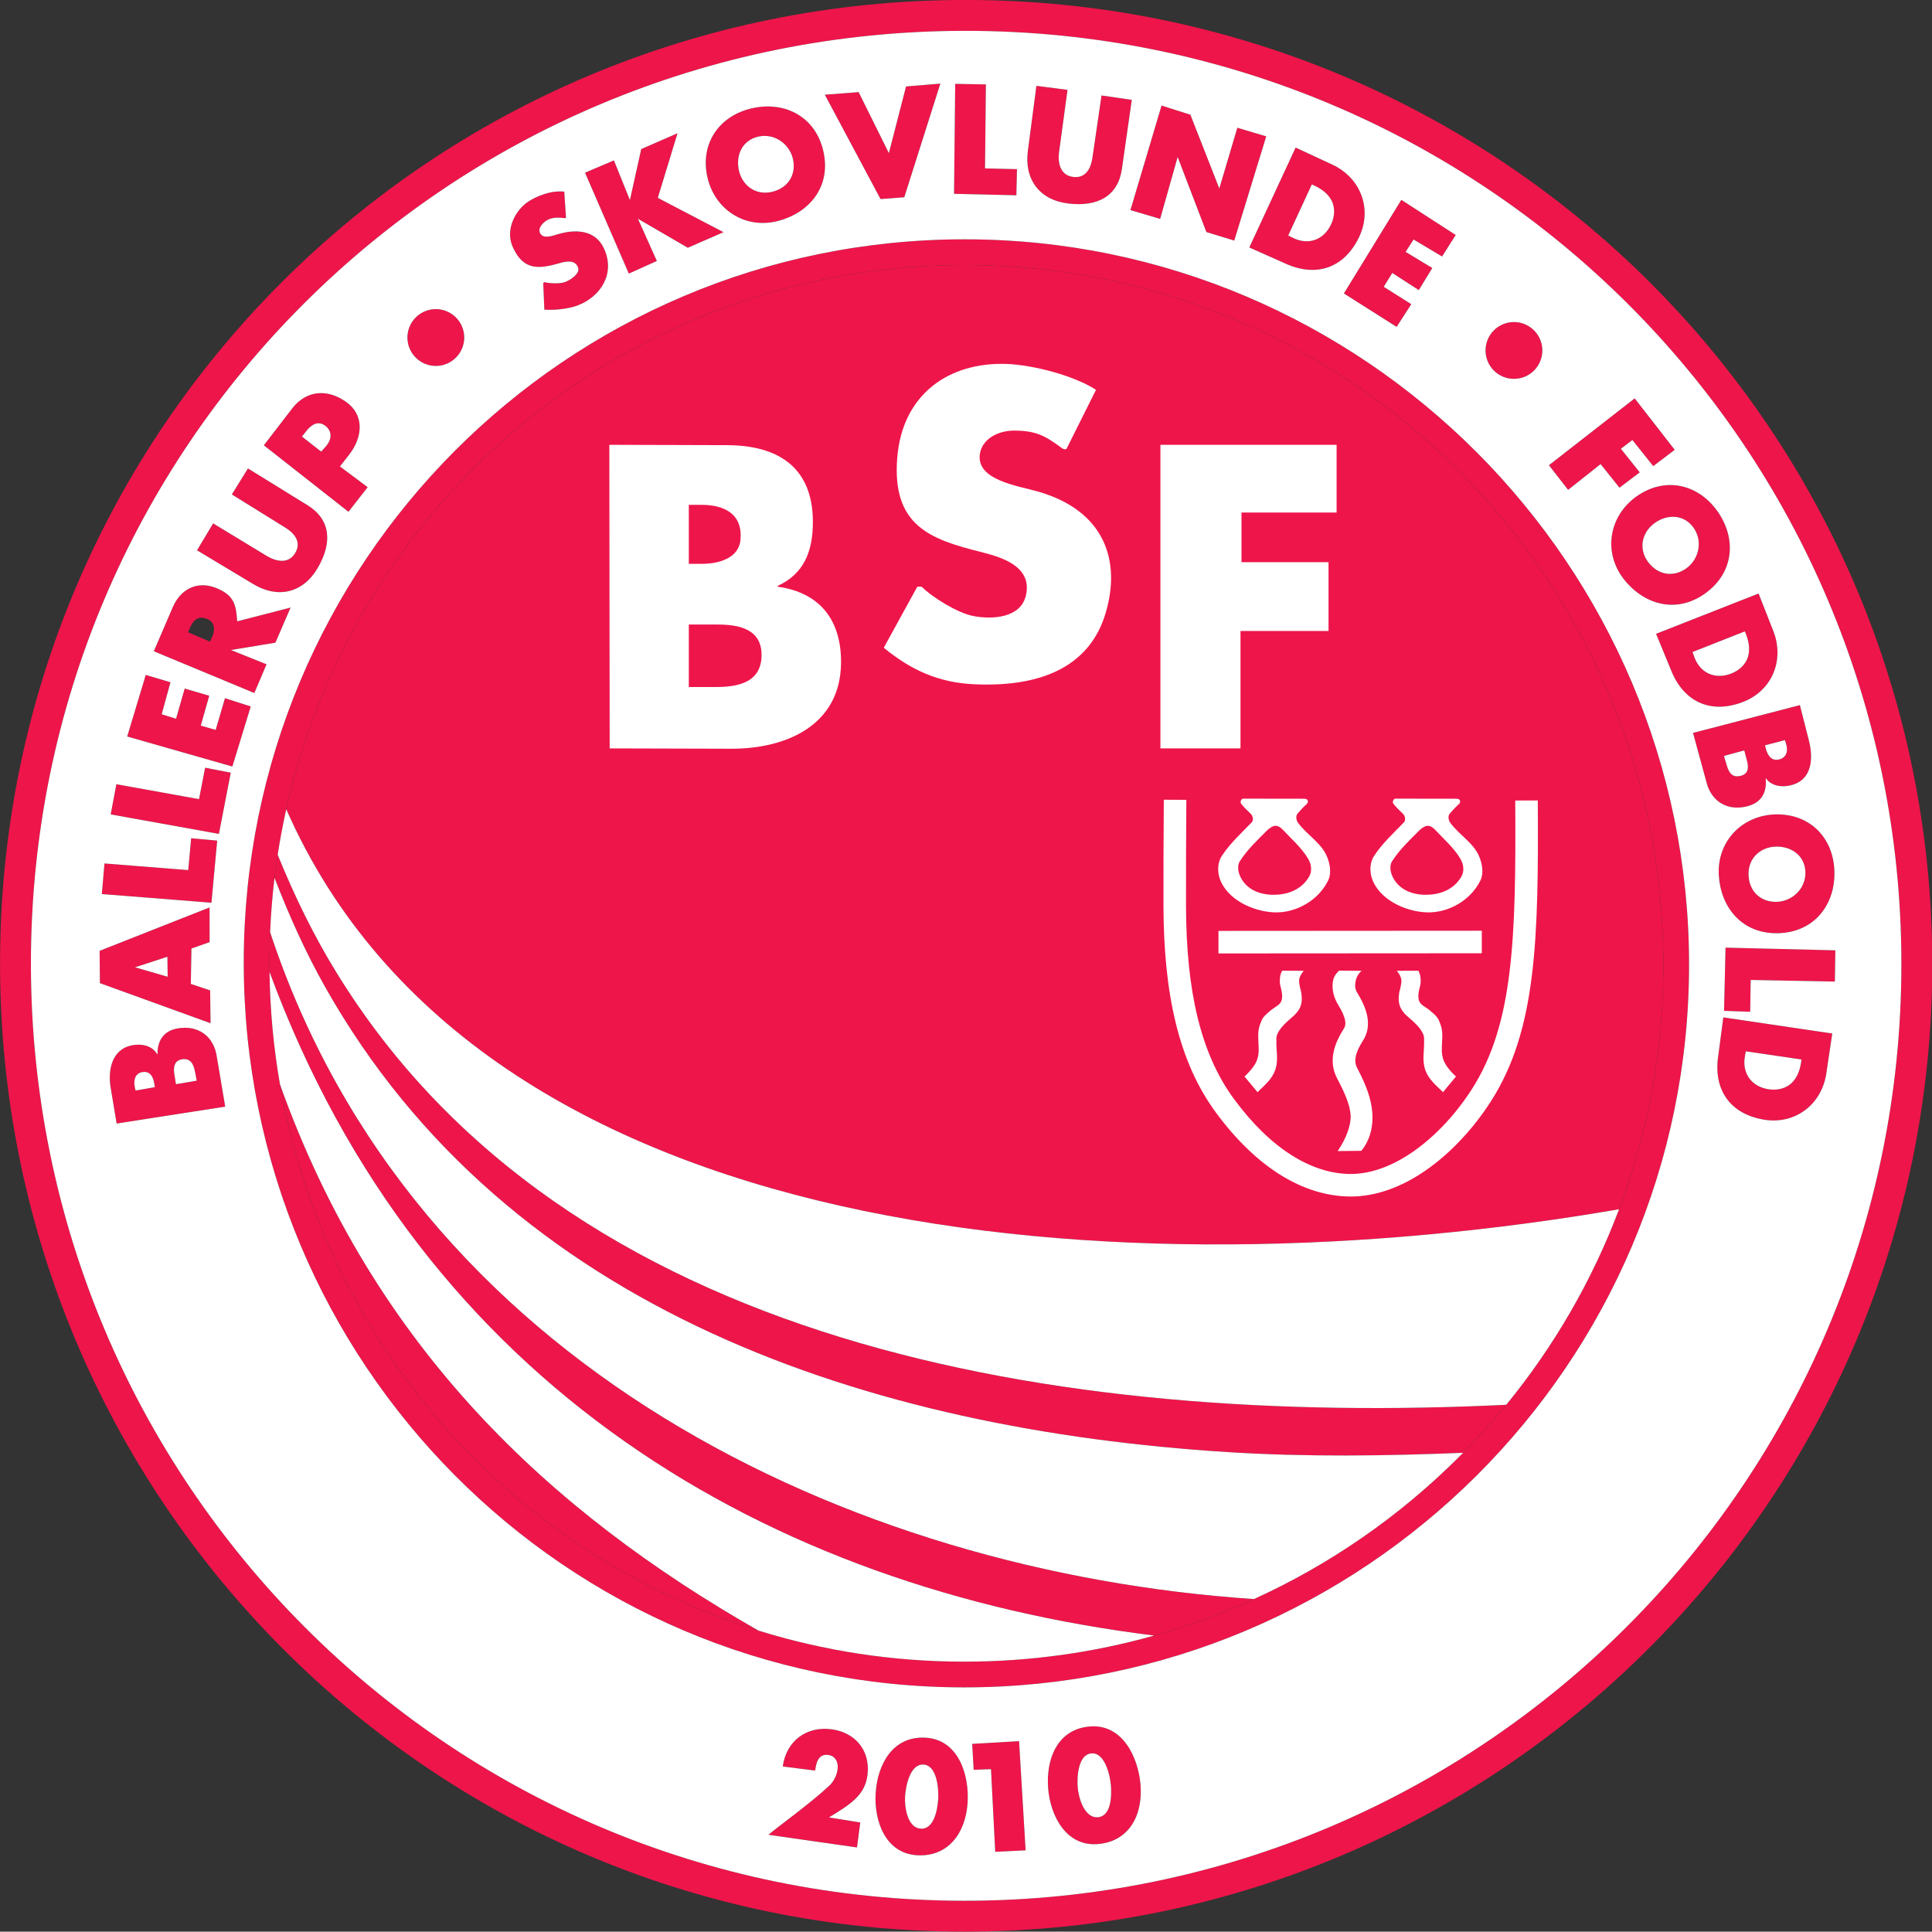
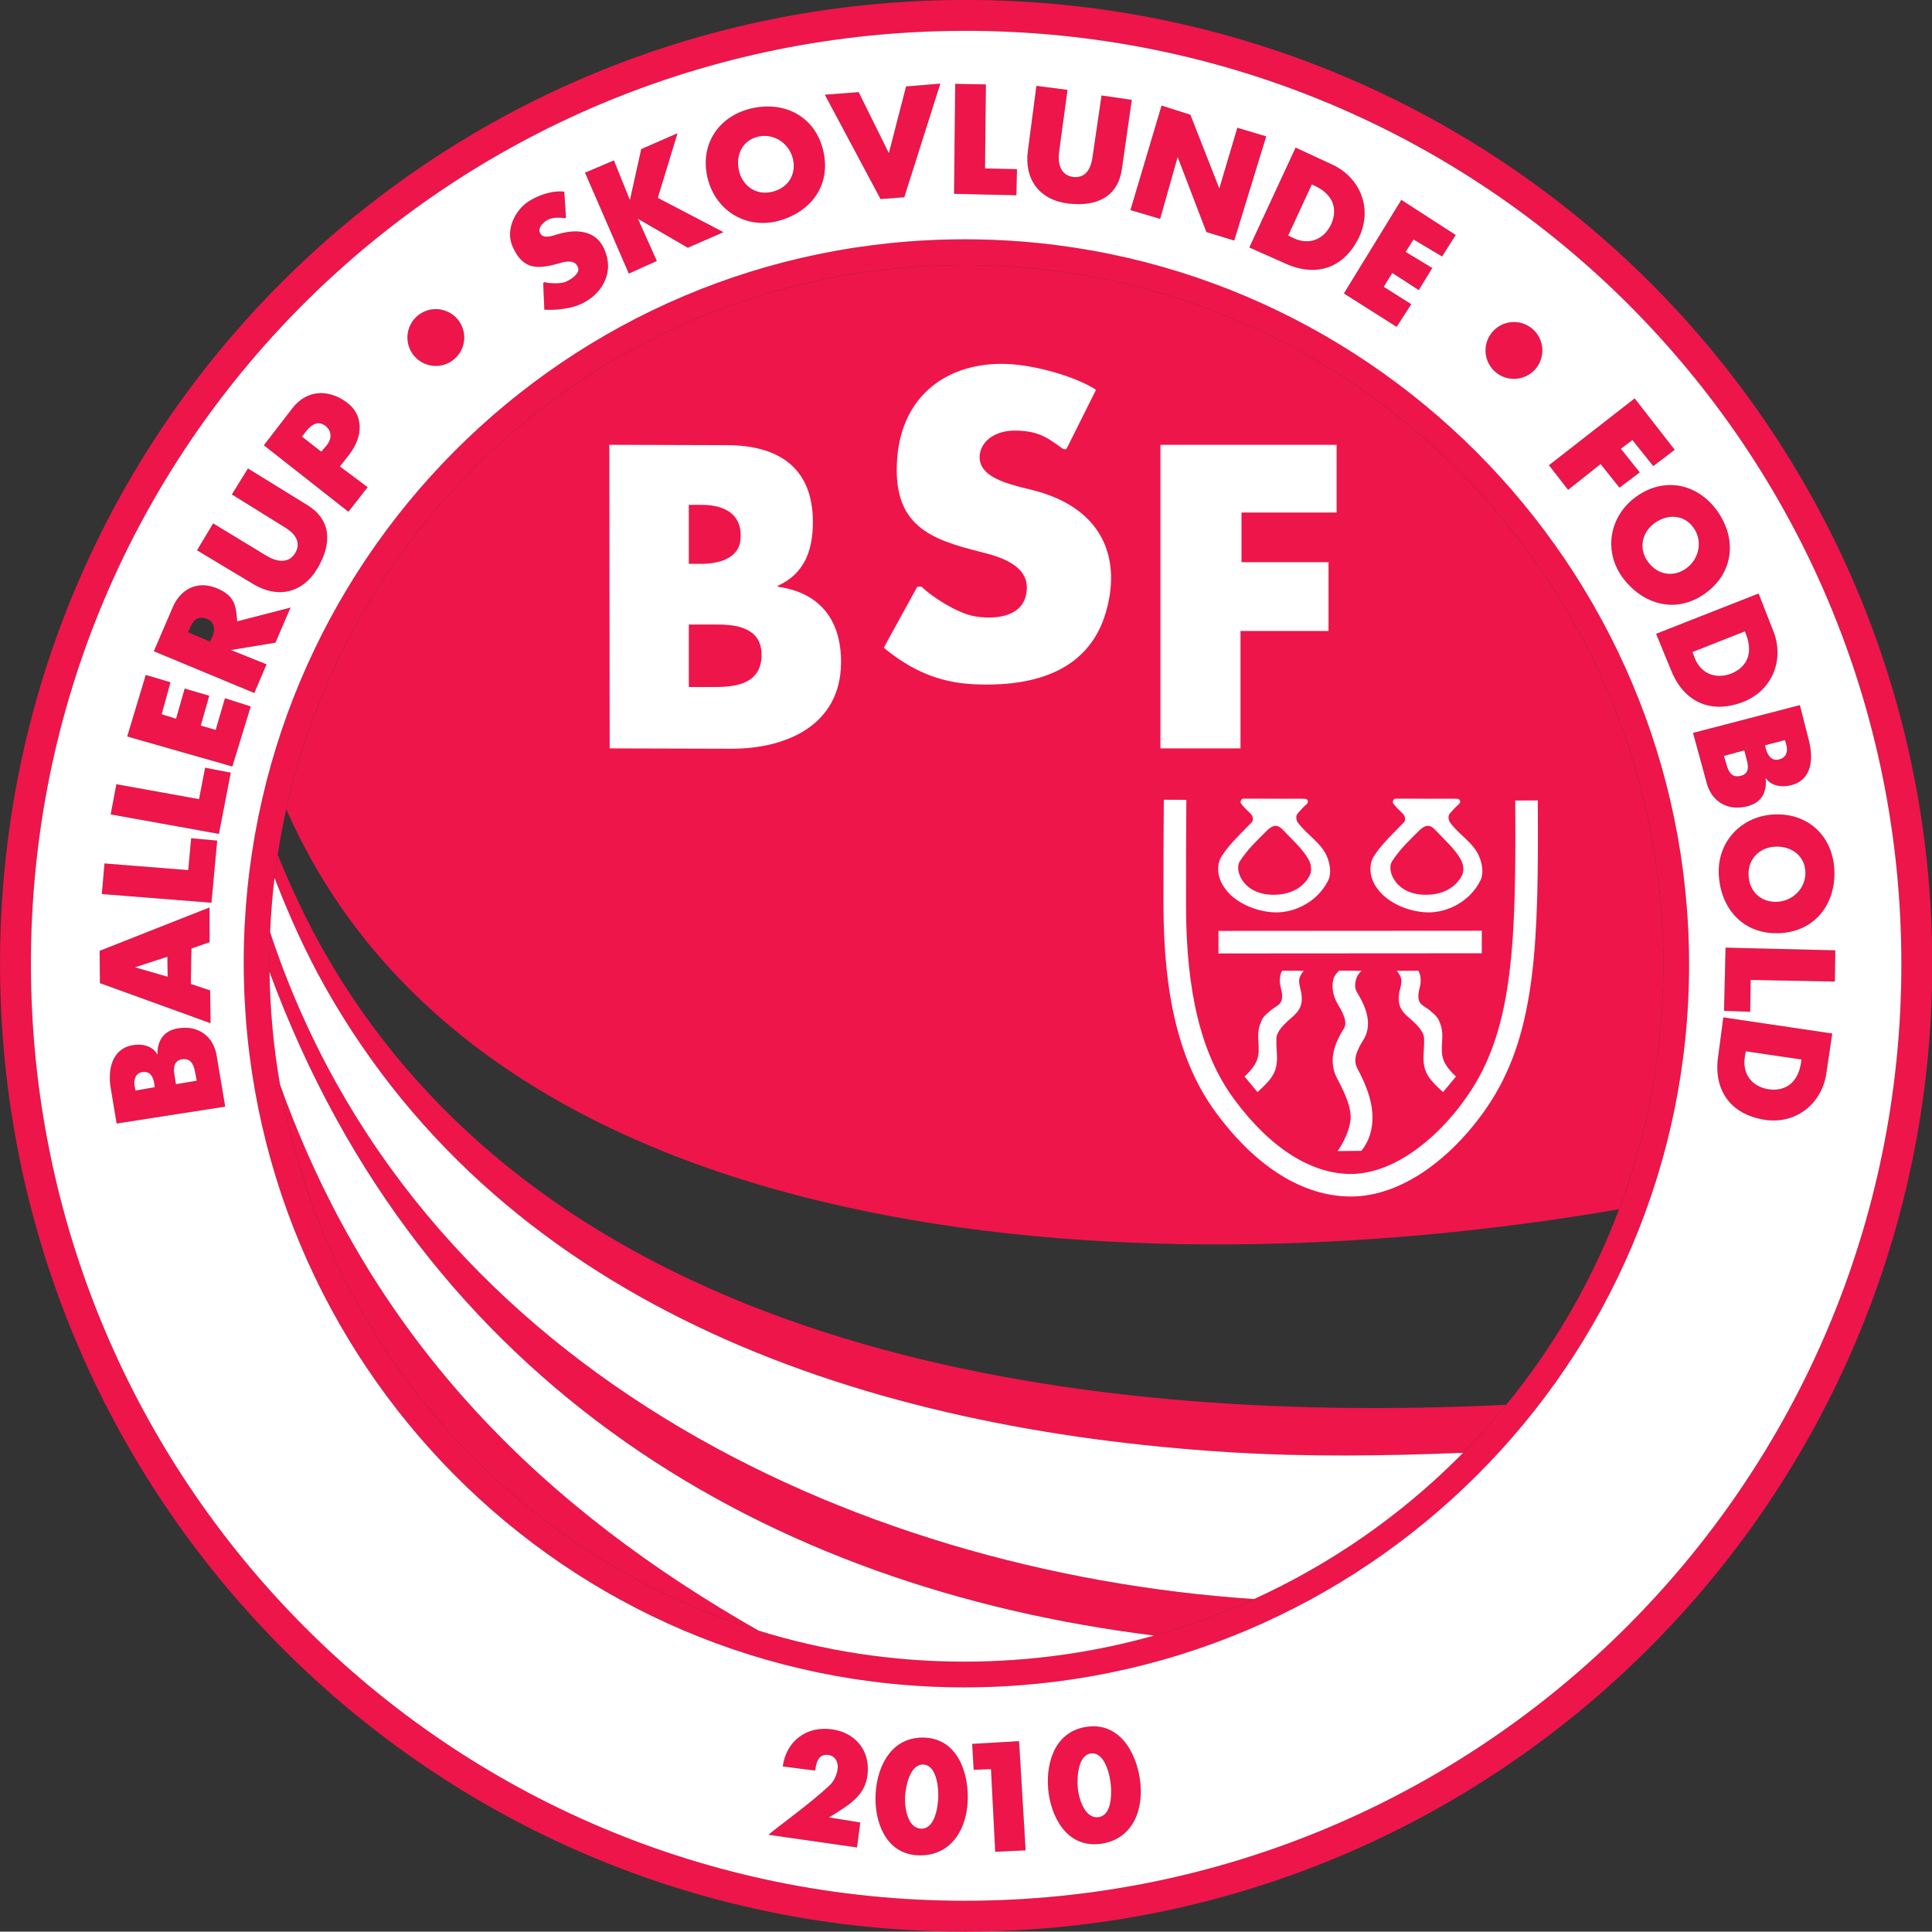
<svg xmlns="http://www.w3.org/2000/svg" width="532.4pt" height="532.3pt" viewBox="0 0 532.4 532.3" version="1.1">
  <rect x="0" y="0" width="532.4" height="532.3" fill="#333333" stroke="none" />
  <defs>
    <clipPath id="clip1">
      <path d="M 0 0 L 532.398 0 L 532.398 532.301 L 0 532.301 Z M 0 0 " />
    </clipPath>
  </defs>
  <g id="surface1">
    <path style=" stroke:none;fill-rule:evenodd;fill:rgb(93.359%,8.228%,29.027%);fill-opacity:1;" d="M 475.508 261.141 L 505.766 261.887 L 505.633 270.484 L 482.434 270.043 L 482.297 278.809 L 475.094 278.559 Z M 475.508 261.141 " />
    <path style=" stroke:none;fill-rule:evenodd;fill:rgb(93.359%,8.228%,29.027%);fill-opacity:1;" d="M 486.371 205.391 L 486.645 206.41 C 487.133 208.25 488.227 209.812 490.309 209.266 C 492.445 208.703 492.762 206.789 492.184 204.957 L 491.863 203.949 Z M 475.066 208.309 L 475.82 210.836 C 476.426 212.867 477.277 214.426 479.758 213.777 C 482.188 213.137 481.754 210.887 481.371 209.445 L 480.664 206.781 Z M 498.473 204.043 C 499.703 208.887 499.371 214.504 494.203 216.199 C 491.473 217.098 488.227 216.773 486.633 214.473 L 486.555 214.492 C 486.973 218.379 485.359 221.137 481.691 222.133 C 475.996 223.684 471.621 220.773 470.297 215.719 L 466.547 201.965 L 495.992 194.309 Z M 498.473 204.043 " />
    <path style=" stroke:none;fill-rule:evenodd;fill:rgb(93.359%,8.228%,29.027%);fill-opacity:1;" d="M 466.395 179.68 C 466.656 180.34 467.012 181.426 467.328 182.062 C 469.254 185.898 473.129 187.16 477.113 185.598 C 479.676 184.59 481.215 182.734 481.727 180.875 C 482.367 178.539 481.777 176.168 480.828 173.984 Z M 456.371 174.656 L 484.613 163.555 L 488.672 173.895 C 491.824 181.922 488.309 190.402 480.254 193.461 C 471.219 196.898 463.855 193.262 460.453 184.582 Z M 456.371 174.656 " />
    <path style=" stroke:none;fill-rule:evenodd;fill:rgb(93.359%,8.228%,29.027%);fill-opacity:1;" d="M 454.078 154.746 C 456.777 158.508 461.145 159.168 464.695 156.621 C 468.18 154.117 469.336 149.109 466.676 145.406 C 464.016 141.699 459.48 141.621 455.988 144.125 C 452.531 146.609 451.43 151.062 454.078 154.746 Z M 447.438 159.547 C 441.738 152.203 443.344 142.285 450.914 136.844 C 458.539 131.363 467.73 133.168 473.191 140.766 C 478.691 148.426 477.824 157.953 469.766 163.621 C 461.695 169.301 452.801 166.457 447.438 159.547 Z M 447.438 159.547 " />
    <path style=" stroke:none;fill-rule:evenodd;fill:rgb(93.359%,8.228%,29.027%);fill-opacity:1;" d="M 426.84 128.203 L 450.469 109.781 L 450.727 110.113 L 461.496 123.953 L 455.586 128.449 L 449.84 121.254 L 446.664 123.668 L 451.867 130.168 L 446.281 134.391 L 441.074 127.891 L 432.121 134.992 L 431.867 134.664 Z M 426.84 128.203 " />
    <path style=" stroke:none;fill-rule:evenodd;fill:rgb(93.359%,8.228%,29.027%);fill-opacity:1;" d="M 370.336 80.867 L 386.164 55.074 L 401.148 64.754 L 397.391 70.68 L 389.539 66 L 387.348 69.41 L 394.695 73.855 L 390.973 79.941 L 383.672 75.219 L 381.309 79.031 L 388.906 83.824 L 384.871 90.078 Z M 370.336 80.867 " />
    <path style=" stroke:none;fill-rule:evenodd;fill:rgb(93.359%,8.228%,29.027%);fill-opacity:1;" d="M 311.512 57.895 L 320.09 29.086 L 328.031 31.613 L 336.004 51.934 L 340.973 35.203 L 348.934 37.578 L 340.121 66.293 L 332.438 63.941 L 324.527 43.258 L 319.703 60.316 Z M 311.512 57.895 " />
    <path style=" stroke:none;fill-rule:evenodd;fill:rgb(93.359%,8.228%,29.027%);fill-opacity:1;" d="M 294.176 24.766 L 291.852 41.863 C 291.461 44.734 292.066 48.293 295.703 48.754 C 299.223 49.203 300.609 46.402 301.035 43.5 L 303.547 26.309 L 311.887 27.516 L 309.16 46.559 C 308.094 54.004 302.531 57.051 294.414 56.086 C 286.348 55.125 282.238 49.32 283.246 41.617 L 285.598 23.656 Z M 294.176 24.766 " />
    <path style=" stroke:none;fill-rule:evenodd;fill:rgb(93.359%,8.228%,29.027%);fill-opacity:1;" d="M 242.652 54.859 L 227.301 26.102 L 236.617 25.387 L 244.945 42.203 L 249.68 23.828 L 259.129 23.039 L 249.191 54.359 Z M 242.652 54.859 " />
    <path style=" stroke:none;fill-rule:evenodd;fill:rgb(93.359%,8.228%,29.027%);fill-opacity:1;" d="M 173.289 75.398 L 161.215 47.59 L 169.172 44.203 L 173.586 55.137 L 176.699 41.086 L 186.703 36.719 L 181.273 54.523 L 199.379 63.984 L 189.539 68.273 L 175.789 60.281 L 181.008 71.914 Z M 173.289 75.398 " />
    <path style=" stroke:none;fill-rule:evenodd;fill:rgb(93.359%,8.228%,29.027%);fill-opacity:1;" d="M 155.492 52.816 L 155.965 59.883 C 155.977 60.062 155.758 60.117 155.621 60.121 C 153.82 59.855 152.195 59.945 151.066 60.512 C 149.816 61.137 148.07 62.73 148.848 64.262 C 149.656 65.859 151.891 65.102 153.559 64.594 C 158.789 63.004 164.062 63.422 166.402 68.402 C 169.617 75.238 165.715 81.672 159.129 84.191 C 156.719 85.113 152.559 85.551 150.004 85.324 L 149.695 78 L 150.039 77.762 C 151.367 78.105 154.371 78.262 155.797 77.691 C 157.496 77.012 159.859 75.297 159.309 73.746 C 158.559 71.637 156.344 71.883 154.184 72.516 C 148.004 74.332 144.105 74.281 141.297 68.059 C 139.094 63.18 142.164 57.797 145.574 55.559 C 147.895 54.035 151.855 52.406 155.492 52.816 Z M 155.492 52.816 " />
    <path style=" stroke:none;fill-rule:evenodd;fill:rgb(93.359%,8.228%,29.027%);fill-opacity:1;" d="M 83.211 120.309 L 88.508 124.449 L 89.832 122.957 C 91.414 121.172 91.633 118.887 89.684 117.367 C 87.734 115.848 85.859 116.918 84.395 118.797 Z M 96.023 141.031 L 72.707 122.707 L 80.543 112.531 C 84.297 107.66 90.074 106.938 95.461 110.812 C 100.398 114.363 100.02 120.422 96.215 125.293 L 93.668 128.547 L 101.316 134.254 Z M 96.023 141.031 " />
    <path style=" stroke:none;fill-rule:evenodd;fill:rgb(93.359%,8.228%,29.027%);fill-opacity:1;" d="M 57.863 176.816 L 58.508 175.402 C 59.352 173.551 59.133 171.434 57.191 170.609 C 54.906 169.641 53.438 170.559 52.461 172.773 L 51.816 174.23 Z M 70.086 190.977 L 42.391 179.465 L 47.621 167.305 C 49.789 162.27 54.488 159.867 59.836 162.141 C 64.461 164.109 65.074 166.605 65.359 171.223 L 80.074 167.426 L 75.895 177.102 L 63.645 179.125 L 73.453 183.062 Z M 70.086 190.977 " />
    <path style=" stroke:none;fill-rule:evenodd;fill:rgb(93.359%,8.228%,29.027%);fill-opacity:1;" d="M 37.211 266.562 L 46.203 269.164 L 46.129 263.648 Z M 58.023 281.973 L 27.535 270.922 L 27.449 262.02 L 57.746 250.066 L 57.762 259.625 L 52.754 261.387 L 52.582 271.141 L 57.91 272.926 Z M 58.023 281.973 " />
    <path style=" stroke:none;fill-rule:evenodd;fill:rgb(93.359%,8.228%,29.027%);fill-opacity:1;" d="M 274.254 510.305 L 273.086 487.523 L 268.312 487.699 L 267.906 480.562 L 280.824 479.812 L 282.629 509.895 Z M 274.254 510.305 " />
    <path style=" stroke:none;fill-rule:evenodd;fill:rgb(93.359%,8.228%,29.027%);fill-opacity:1;" d="M 253.723 503.922 C 257.441 504.156 258.359 498.578 258.539 495.715 C 258.711 493.047 258.246 486.496 254.508 486.258 C 250.789 486.023 249.59 492.164 249.41 495.031 C 249.23 497.895 250.004 503.688 253.723 503.922 Z M 252.594 511.242 C 243.938 510.656 240.828 501.723 241.305 494.145 C 241.805 486.207 246.012 478.383 254.98 478.848 C 264.188 479.324 267.121 489.199 266.645 496.738 C 266.098 505.383 261.078 511.812 252.594 511.242 Z M 252.594 511.242 " />
    <path style=" stroke:none;fill-rule:evenodd;fill:rgb(93.359%,8.228%,29.027%);fill-opacity:1;" d="M 237.062 502.219 L 236.164 509.098 L 211.773 505.605 C 213.992 503.637 223.305 497.004 228.578 492.023 C 230.027 490.656 230.598 488.879 230.797 487.695 C 231.137 485.695 230.227 483.793 228.109 483.594 C 225.621 483.363 224.945 485.469 224.633 487.914 L 215.703 486.785 C 216.664 479.812 222.172 475.574 229.258 476.551 C 235.355 477.391 239.82 482.027 239.074 488.941 C 238.445 494.719 234.348 497.203 228.441 500.824 Z M 237.062 502.219 " />
    <path style=" stroke:none;fill-rule:evenodd;fill:rgb(93.359%,8.228%,29.027%);fill-opacity:1;" d="M 481.84 240.934 C 481.922 245.566 485.133 248.598 489.496 248.523 C 493.789 248.449 497.594 244.992 497.516 240.434 C 497.441 235.867 493.758 233.223 489.461 233.297 C 485.203 233.367 481.762 236.398 481.84 240.934 Z M 473.648 241.102 C 473.145 231.82 480.113 224.582 489.441 224.422 C 498.828 224.258 505.352 230.973 505.512 240.328 C 505.676 249.758 499.535 257.094 489.684 257.168 C 479.812 257.238 474.121 249.836 473.648 241.102 Z M 473.648 241.102 " />
    <path style=" stroke:none;fill-rule:evenodd;fill:rgb(93.359%,8.228%,29.027%);fill-opacity:1;" d="M 481.086 289.711 C 480.98 290.41 480.746 291.527 480.703 292.238 C 480.465 296.527 483.199 299.551 487.43 300.18 C 490.156 300.582 492.414 299.738 493.785 298.383 C 495.504 296.676 496.172 294.328 496.434 291.961 Z M 474.895 280.359 L 504.914 284.801 L 503.281 295.789 C 502.016 304.32 494.746 309.922 486.234 308.562 C 476.688 307.043 472.117 300.223 473.488 291.004 Z M 474.895 280.359 " />
    <path style=" stroke:none;fill-rule:evenodd;fill:rgb(93.359%,8.228%,29.027%);fill-opacity:1;" d="M 212.609 52.898 C 217.133 51.906 219.469 48.156 218.531 43.891 C 217.609 39.699 213.469 36.656 209.012 37.633 C 204.555 38.613 202.691 42.746 203.613 46.945 C 204.527 51.102 208.18 53.875 212.609 52.898 Z M 214.395 60.895 C 205.395 63.23 196.922 57.832 194.914 48.723 C 192.902 39.551 198.191 31.828 207.328 29.816 C 216.539 27.793 224.945 32.355 226.965 42 C 228.992 51.66 222.863 58.703 214.395 60.895 Z M 214.395 60.895 " />
    <path style=" stroke:none;fill-rule:evenodd;fill:rgb(93.359%,8.228%,29.027%);fill-opacity:1;" d="M 262.906 53.406 L 263.223 23.109 L 271.68 23.262 L 271.434 46.41 L 280.246 46.613 L 280.078 53.812 Z M 262.906 53.406 " />
    <path style=" stroke:none;fill-rule:evenodd;fill:rgb(93.359%,8.228%,29.027%);fill-opacity:1;" d="M 354.988 64.906 C 355.633 65.207 356.637 65.746 357.309 65.984 C 361.352 67.434 365.023 65.668 366.828 61.789 C 367.988 59.289 367.82 56.883 366.906 55.188 C 365.758 53.055 363.691 51.746 361.496 50.824 Z M 344.27 68.195 L 357.035 40.664 L 367.109 45.344 C 374.934 48.977 378.242 57.535 374.531 65.312 C 370.363 74.035 362.531 76.484 354.074 72.559 Z M 344.27 68.195 " />
    <path style=" stroke:none;fill-rule:evenodd;fill:rgb(93.359%,8.228%,29.027%);fill-opacity:1;" d="M 42.668 299.586 L 42.504 298.543 C 42.199 296.668 41.359 295.109 39.234 295.434 C 37.285 295.734 36.738 297.609 37.129 299.488 L 37.348 300.523 Z M 54.215 297.805 L 53.715 295.215 C 53.312 293.133 52.43 291.59 50.227 291.898 C 47.738 292.246 47.816 294.574 48.047 296.047 L 48.484 298.77 Z M 30.496 299.727 C 29.629 294.496 31.059 289.273 36.043 288.121 C 38.844 287.477 41.953 288.074 43.312 290.523 L 43.395 290.512 C 43.359 286.602 45.242 284.02 48.992 283.391 C 54.809 282.414 58.871 285.738 59.695 290.902 L 62.062 304.961 L 32.145 309.613 Z M 30.496 299.727 " />
    <path style=" stroke:none;fill-rule:evenodd;fill:rgb(93.359%,8.228%,29.027%);fill-opacity:1;" d="M 58.27 248.762 L 28.062 246.371 L 28.793 237.945 L 51.871 239.77 L 52.68 230.992 L 59.852 231.648 Z M 58.27 248.762 " />
    <path style=" stroke:none;fill-rule:evenodd;fill:rgb(93.359%,8.228%,29.027%);fill-opacity:1;" d="M 60.324 229.793 L 30.504 224.418 L 32.07 216.105 L 54.848 220.215 L 56.523 211.559 L 63.594 212.926 Z M 60.324 229.793 " />
    <path style=" stroke:none;fill-rule:evenodd;fill:rgb(93.359%,8.228%,29.027%);fill-opacity:1;" d="M 64.031 211.23 L 35.055 202.957 L 40.168 185.988 L 46.977 188.012 L 44.555 196.828 L 48.516 198.059 L 50.895 189.746 L 57.66 191.719 L 55.324 199.965 L 59.438 201.137 L 61.996 192.398 L 69.098 194.676 Z M 64.031 211.23 " />
    <path style=" stroke:none;fill-rule:evenodd;fill:rgb(93.359%,8.228%,29.027%);fill-opacity:1;" d="M 58.738 144.23 L 73.488 153.188 C 75.965 154.691 79.469 155.559 81.344 152.406 C 83.16 149.359 81.148 146.969 78.652 145.418 L 63.895 136.254 L 68.332 129.09 L 84.699 139.191 C 91.102 143.141 91.672 149.457 87.547 156.512 C 83.449 163.531 76.488 164.977 69.828 160.977 L 54.293 151.648 Z M 58.738 144.23 " />
    <path style=" stroke:none;fill-rule:evenodd;fill:rgb(93.359%,8.228%,29.027%);fill-opacity:1;" d="M 120.102 85.184 C 115.777 85.184 112.273 88.688 112.273 93.012 C 112.273 97.332 115.777 100.84 120.102 100.84 C 124.422 100.84 127.93 97.332 127.93 93.012 C 127.93 88.688 124.422 85.184 120.102 85.184 Z M 120.102 85.184 " />
    <path style=" stroke:none;fill-rule:evenodd;fill:rgb(93.359%,8.228%,29.027%);fill-opacity:1;" d="M 417.195 88.746 C 412.871 88.746 409.367 92.25 409.367 96.574 C 409.367 100.895 412.871 104.402 417.195 104.402 C 421.52 104.402 425.023 100.895 425.023 96.574 C 425.023 92.25 421.52 88.746 417.195 88.746 Z M 417.195 88.746 " />
    <path style=" stroke:none;fill-rule:evenodd;fill:rgb(93.359%,8.228%,29.027%);fill-opacity:1;" d="M 302.547 500.77 C 306.262 500.465 306.359 494.812 306.121 491.949 C 305.902 489.285 304.496 482.871 300.762 483.18 C 297.051 483.488 296.754 489.738 296.988 492.598 C 297.227 495.457 298.836 501.078 302.547 500.77 Z M 302.492 508.176 C 293.844 508.852 289.469 500.465 288.844 492.898 C 288.188 484.969 291.211 476.617 300.156 475.777 C 309.328 474.914 313.664 484.262 314.289 491.789 C 315.004 500.422 310.969 507.512 302.492 508.176 Z M 302.492 508.176 " />
    <path style=" stroke:none;fill-rule:evenodd;fill:rgb(93.359%,8.228%,29.027%);fill-opacity:1;" d="M 265.863 73.035 C 212.82 73.035 164.953 94.512 130.328 129.238 C 95.656 164.023 74.258 212.113 74.258 265.242 C 74.258 318.418 95.648 366.652 130.34 401.559 C 164.914 436.348 212.715 457.902 265.715 457.902 C 318.844 457.902 367.047 436.391 401.945 401.598 C 436.785 366.867 458.371 318.887 458.371 265.844 C 458.371 212.734 436.766 164.512 401.883 129.578 C 367.035 94.676 318.926 73.035 265.863 73.035 Z M 125.324 124.254 C 161.238 88.227 210.879 65.949 265.863 65.949 C 320.867 65.949 370.746 88.395 406.895 124.594 C 443.059 160.812 465.453 210.801 465.453 265.844 C 465.453 320.828 443.066 370.582 406.926 406.609 C 370.742 442.684 320.777 464.988 265.715 464.988 C 210.766 464.988 161.199 442.629 125.328 406.539 C 89.355 370.344 67.168 320.344 67.168 265.242 C 67.168 210.18 89.359 160.328 125.324 124.254 Z M 125.324 124.254 " />
    <g clip-path="url(#clip1)" clip-rule="nonzero">
      <path style=" stroke:none;fill-rule:evenodd;fill:rgb(93.359%,8.228%,29.027%);fill-opacity:1;" d="M 266.09 8.496 C 194.766 8.496 130.34 37.152 83.762 83.637 C 37.238 130.066 8.516 194.301 8.516 265.543 C 8.516 336.895 37.266 401.512 83.855 448.262 C 130.359 494.922 194.648 523.793 265.863 523.793 C 337.137 523.793 401.664 494.906 448.367 448.199 C 495.074 401.492 523.965 336.965 523.965 265.695 C 523.965 194.461 495.176 130.195 448.59 83.73 C 401.934 37.195 337.422 8.496 266.09 8.496 Z M 77.781 77.625 C 125.902 29.598 192.445 -0.008 266.09 -0.008 C 339.742 -0.008 406.367 29.645 454.57 77.719 C 502.715 125.742 532.469 192.129 532.469 265.695 C 532.469 339.312 502.629 405.965 454.383 454.211 C 406.137 502.457 339.484 532.297 265.863 532.297 C 192.312 532.297 125.902 502.461 77.844 454.242 C 29.715 405.945 0.012 339.211 0.012 265.543 C 0.012 191.969 29.695 125.609 77.781 77.625 Z M 77.781 77.625 " />
    </g>
    <path style=" stroke:none;fill-rule:evenodd;fill:rgb(93.359%,8.228%,29.027%);fill-opacity:1;" d="M 78.883 223 C 132.195 344.125 310.578 356.637 446.164 333.23 C 454.055 312.27 458.371 289.562 458.371 265.844 C 458.371 212.734 436.766 164.512 401.883 129.578 C 367.035 94.676 318.926 73.035 265.863 73.035 C 212.82 73.035 164.953 94.512 130.328 129.238 C 105.129 154.52 86.938 186.832 78.883 223 Z M 78.883 223 " />
    <path style=" stroke:none;fill-rule:evenodd;fill:rgb(100%,100%,100%);fill-opacity:1;" d="M 319.773 206.234 L 319.773 122.578 L 368.328 122.578 L 368.328 141.238 L 342.121 141.238 L 342.121 154.922 L 366.102 154.922 L 366.102 173.879 L 341.844 173.879 L 341.844 206.234 Z M 319.773 206.234 " />
    <path style=" stroke:none;fill-rule:evenodd;fill:rgb(100%,100%,100%);fill-opacity:1;" d="M 302.027 107.422 L 293.953 123.586 C 293.777 123.938 293.078 123.82 292.762 123.586 C 288.164 120.207 285.73 118.699 279.609 118.66 C 274.664 118.629 270.621 121.211 270.031 125.051 C 268.902 132.395 280.664 133.875 286.289 135.527 C 304.602 140.895 308.93 154.75 304.664 168.988 C 300.523 182.836 288.203 189.449 268.52 188.566 C 258.664 188.125 251.055 184.672 243.539 178.496 L 252.781 161.672 L 253.977 161.672 C 256.953 164.652 263.883 168.906 268.148 169.746 C 273.414 170.777 281.203 170.32 282.688 164.172 C 284.539 156.449 276.836 153.73 270.492 152.156 C 256.215 148.609 245.762 144.82 247.254 126.129 C 248.656 108.598 261.539 99.645 277.617 100.301 C 284.695 100.59 295.996 103.496 302.027 107.422 Z M 302.027 107.422 " />
    <path style=" stroke:none;fill-rule:evenodd;fill:rgb(100%,100%,100%);fill-opacity:1;" d="M 189.816 155.375 L 193.359 155.375 C 197.754 155.375 203.574 154.031 204.055 148.742 C 204.691 141.734 199.73 139.121 193.359 139.121 L 189.816 139.121 Z M 189.816 189.316 L 197.312 189.316 C 203.391 189.316 209.863 188.082 209.863 180.473 C 209.863 173.277 203.496 172.105 197.789 172.105 L 189.816 172.105 Z M 200.344 122.672 C 214.648 122.711 224.008 128.953 224.008 143.848 C 224.008 152.07 221.445 158.184 214.328 161.438 L 214.328 161.68 C 226.371 163.375 231.891 171.332 231.766 182.742 C 231.578 199.84 216.746 206.328 201.605 206.328 L 168.008 206.234 L 167.914 122.578 Z M 200.344 122.672 " />
    <path style=" stroke:none;fill-rule:evenodd;fill:rgb(100%,100%,100%);fill-opacity:1;" d="M 351.574 227.562 C 352.379 227.609 353.062 228.168 353.613 228.758 C 355.984 231.305 358.73 233.668 360.504 236.68 C 361.484 238.344 361.555 240.234 360.738 241.602 C 358.836 244.805 355.516 246.484 351.27 246.57 C 346.254 246.676 342.984 244.418 341.66 241.273 C 341.152 240.066 340.949 238.441 341.66 237.336 C 343.777 234.051 346.562 231.438 349.301 228.711 C 349.824 228.191 350.836 227.52 351.574 227.562 Z M 342.598 220.086 C 342.023 220.086 341.66 221.016 342.012 221.469 C 342.887 222.605 343.742 223.336 344.73 224.328 C 345.254 224.859 345.48 226.043 344.965 226.578 C 342.047 229.609 339.016 232.32 336.664 235.906 C 335.566 237.586 335.449 239.996 336.059 241.906 C 337.961 247.875 345.391 251.281 351.387 251.422 C 357.031 251.555 363.215 248.312 366.012 242.609 C 366.988 240.617 366.48 237.922 365.637 235.953 C 364.039 232.238 360.387 230.27 357.715 226.766 C 357.191 226.082 356.992 224.84 357.574 224.188 C 358.355 223.312 359.203 222.332 360.059 221.609 C 360.602 221.148 360.602 220.113 359.496 220.109 Z M 342.598 220.086 " />
    <path style=" stroke:none;fill-rule:evenodd;fill:rgb(100%,100%,100%);fill-opacity:1;" d="M 393.527 227.562 C 394.328 227.609 395.016 228.168 395.566 228.758 C 397.938 231.305 400.684 233.668 402.453 236.68 C 403.438 238.344 403.508 240.234 402.691 241.602 C 400.789 244.805 397.469 246.484 393.223 246.57 C 388.203 246.676 384.938 244.418 383.613 241.273 C 383.102 240.066 382.902 238.441 383.613 237.336 C 385.73 234.051 388.516 231.438 391.254 228.711 C 391.777 228.191 392.789 227.52 393.527 227.562 Z M 384.551 220.086 C 383.977 220.086 383.613 221.016 383.965 221.469 C 384.84 222.605 385.695 223.336 386.684 224.328 C 387.203 224.859 387.434 226.043 386.914 226.578 C 383.996 229.609 380.969 232.32 378.621 235.906 C 377.52 237.586 377.402 239.996 378.012 241.906 C 379.914 247.875 387.344 251.281 393.34 251.422 C 398.984 251.555 405.164 248.312 407.965 242.609 C 408.941 240.617 408.434 237.922 407.59 235.953 C 405.996 232.238 402.336 230.27 399.664 226.766 C 399.145 226.082 398.945 224.84 399.527 224.188 C 400.309 223.312 401.156 222.332 402.012 221.609 C 402.555 221.148 402.555 220.113 401.449 220.109 Z M 384.551 220.086 " />
    <path style=" stroke:none;fill-rule:evenodd;fill:rgb(100%,100%,100%);fill-opacity:1;" d="M 359.266 267.52 C 358.688 268.223 357.98 269.215 357.996 270.367 C 358.027 271.613 358.566 273.352 358.57 273.379 C 359.105 276.664 358.371 278.418 355.773 280.566 C 353.035 282.895 351.559 284.781 351.746 286.609 C 351.641 289.465 352.223 291.383 351.664 293.957 C 351.059 296.699 349.277 298.387 346.527 300.965 L 342.953 296.66 C 344.941 294.797 345.996 293.277 346.449 291.949 C 347.566 288.625 345.883 285.395 347.379 281.918 C 347.867 280.477 348.371 279.918 350.32 278.301 C 351.879 277.117 353.094 276.789 353.281 275.117 C 353.504 273.109 352.633 271.895 352.68 270.348 C 352.715 269.121 352.773 268.52 353.324 267.496 Z M 359.266 267.52 " />
    <path style=" stroke:none;fill-rule:evenodd;fill:rgb(100%,100%,100%);fill-opacity:1;" d="M 375.227 267.527 C 373.527 268.938 373.48 270.859 373.441 271.535 C 373.402 272.191 373.605 272.918 374.09 273.703 C 375.48 275.961 376.414 278.102 376.789 280.125 C 377.223 282.516 376.895 284.699 375.645 286.672 C 374.691 288.176 373.926 289.66 373.621 291.051 C 373.371 292.172 373.445 293.277 374.012 294.348 C 376.598 299.234 377.922 303.02 378.18 306.816 C 378.453 311.465 377.004 314.898 375.133 317.133 L 368.617 317.199 C 371.016 313.742 372.367 309.855 372.191 307.305 C 372.008 304.539 370.699 301.391 368.504 297.246 C 367.164 294.723 366.988 292.215 367.531 289.738 C 368.016 287.531 369.078 285.418 370.383 283.359 C 370.746 282.785 370.828 282.066 370.672 281.223 C 370.453 280.016 369.801 278.586 368.801 276.969 C 367.605 275.027 367.113 273.074 367.227 271.168 C 367.348 269.148 368.184 268.32 369.016 267.469 Z M 375.227 267.527 " />
    <path style=" stroke:none;fill-rule:evenodd;fill:rgb(100%,100%,100%);fill-opacity:1;" d="M 335.773 256.527 L 408.336 256.48 L 408.336 262.691 L 335.773 262.738 Z M 335.773 256.527 " />
    <path style=" stroke:none;fill-rule:evenodd;fill:rgb(100%,100%,100%);fill-opacity:1;" d="M 326.926 220.41 L 326.914 221.613 C 326.855 231.07 326.797 240.371 326.828 249.836 C 326.871 261.309 327.848 271.461 330.016 280.359 C 332.145 289.09 335.422 296.59 340.098 302.922 C 345.246 309.895 350.57 314.941 355.859 318.297 C 361.41 321.82 366.883 323.461 372.031 323.512 C 377.871 323.566 383.742 321.234 389.141 317.547 C 395.605 313.125 401.344 306.781 405.574 300.184 C 411.324 291.227 414.363 280.871 415.945 268.129 C 417.574 255.035 417.672 239.543 417.555 220.598 L 423.77 220.574 C 423.887 239.84 423.785 255.59 422.133 268.883 C 420.441 282.527 417.121 293.707 410.812 303.547 C 406.164 310.785 399.828 317.773 392.648 322.688 C 386.277 327.043 379.211 329.789 371.98 329.723 C 365.676 329.664 359.078 327.723 352.523 323.559 C 346.629 319.816 340.738 314.258 335.102 306.625 C 329.914 299.602 326.301 291.355 323.977 281.82 C 321.691 272.445 320.66 261.809 320.617 249.836 C 320.586 240.355 320.645 231.051 320.703 221.59 L 320.715 220.387 Z M 326.926 220.41 " />
    <path style=" stroke:none;fill-rule:evenodd;fill:rgb(100%,100%,100%);fill-opacity:1;" d="M 384.91 267.52 C 385.488 268.223 386.195 269.215 386.184 270.367 C 386.148 271.613 385.609 273.352 385.605 273.379 C 385.07 276.664 385.805 278.418 388.402 280.566 C 391.145 282.895 392.621 284.781 392.43 286.609 C 392.535 289.465 391.953 291.383 392.508 293.957 C 393.117 296.699 394.898 298.387 397.648 300.965 L 401.219 296.66 C 399.234 294.797 398.176 293.277 397.727 291.949 C 396.609 288.625 398.289 285.395 396.797 281.918 C 396.309 280.477 395.805 279.918 393.855 278.301 C 392.297 277.117 391.078 276.789 390.895 275.117 C 390.672 273.109 391.539 271.895 391.496 270.348 C 391.461 269.121 391.402 268.52 390.852 267.496 Z M 384.91 267.52 " />
    <path style=" stroke:none;fill-rule:evenodd;fill:rgb(93.359%,8.228%,29.027%);fill-opacity:1;" d="M 415.074 387.117 C 292.09 393.07 156.297 371.172 92.832 268.191 C 86.613 258.105 81.258 247.238 76.52 235.543 C 76.195 237.656 75.906 239.777 75.648 241.91 C 79.742 252.512 84.289 262.562 89.531 271.863 C 140.133 361.738 240.289 393.953 338.199 400.148 C 360.16 401.539 382.039 401.195 403.188 400.348 C 407.348 396.125 411.316 391.711 415.074 387.117 Z M 415.074 387.117 " />
    <path style=" stroke:none;fill-rule:evenodd;fill:rgb(93.359%,8.228%,29.027%);fill-opacity:1;" d="M 345.551 440.656 C 233.93 433.145 113.824 376.141 74.434 256.879 C 74.316 259.652 74.258 262.441 74.258 265.242 C 74.258 266.109 74.262 266.973 74.273 267.836 C 116.391 382.238 212.047 437.605 318.066 450.707 C 327.539 448.043 336.723 444.672 345.551 440.656 Z M 345.551 440.656 " />
    <path style=" stroke:none;fill-rule:evenodd;fill:rgb(93.359%,8.228%,29.027%);fill-opacity:1;" d="M 208.996 449.336 C 151.34 416.453 103.016 371.238 77.16 298.859 C 84.098 338.594 103.129 374.18 130.34 401.559 C 152.02 423.371 178.898 439.98 208.996 449.336 Z M 208.996 449.336 " />
-     <path style=" stroke:none;fill-rule:evenodd;fill:rgb(100%,100%,100%);fill-opacity:1;" d="M 92.832 268.191 C 156.297 371.172 292.09 393.07 415.074 387.117 C 428.18 371.102 438.746 352.938 446.164 333.23 C 310.578 356.637 132.195 344.125 78.883 223 C 77.961 227.133 77.168 231.316 76.52 235.543 C 81.258 247.238 86.613 258.105 92.832 268.191 Z M 92.832 268.191 " />
    <path style=" stroke:none;fill-rule:evenodd;fill:rgb(100%,100%,100%);fill-opacity:1;" d="M 338.199 400.148 C 240.289 393.953 140.133 361.738 89.531 271.863 C 84.289 262.562 79.742 252.512 75.648 241.91 C 75.055 246.844 74.648 251.836 74.434 256.879 C 113.824 376.141 233.93 433.145 345.551 440.656 C 366.66 431.051 385.738 417.758 401.945 401.598 C 402.359 401.184 402.773 400.77 403.188 400.348 C 382.039 401.195 360.16 401.539 338.199 400.148 Z M 338.199 400.148 " />
    <path style=" stroke:none;fill-rule:evenodd;fill:rgb(100%,100%,100%);fill-opacity:1;" d="M 318.066 450.707 C 212.047 437.605 116.391 382.238 74.273 267.836 C 74.41 278.398 75.395 288.766 77.16 298.859 C 103.016 371.238 151.34 416.453 208.996 449.336 C 226.898 454.902 245.945 457.902 265.715 457.902 C 283.848 457.902 301.41 455.395 318.066 450.707 Z M 318.066 450.707 " />
    <path style=" stroke:none;fill-rule:evenodd;fill:rgb(100%,100%,100%);fill-opacity:1;" d="M 67.168 265.242 C 67.168 210.18 89.359 160.328 125.324 124.254 C 161.238 88.227 210.879 65.949 265.863 65.949 C 320.867 65.949 370.746 88.395 406.895 124.594 C 443.059 160.812 465.453 210.801 465.453 265.844 C 465.453 320.828 443.066 370.582 406.926 406.609 C 370.742 442.684 320.777 464.988 265.715 464.988 C 210.766 464.988 161.199 442.629 125.328 406.539 C 89.355 370.344 67.168 320.344 67.168 265.242 Z M 112.273 93.012 C 112.273 88.688 115.777 85.184 120.102 85.184 C 124.422 85.184 127.93 88.688 127.93 93.012 C 127.93 97.332 124.422 100.84 120.102 100.84 C 115.777 100.84 112.273 97.332 112.273 93.012 Z M 141.297 68.059 C 139.094 63.18 142.164 57.797 145.574 55.559 C 147.895 54.035 151.855 52.406 155.492 52.816 L 155.965 59.883 C 155.977 60.062 155.758 60.117 155.621 60.121 C 153.82 59.855 152.195 59.945 151.066 60.512 C 149.816 61.137 148.07 62.73 148.848 64.262 C 149.656 65.859 151.891 65.102 153.559 64.594 C 158.789 63.004 164.062 63.422 166.402 68.402 C 169.617 75.238 165.715 81.672 159.129 84.191 C 156.719 85.113 152.559 85.551 150.004 85.324 L 149.695 78 L 150.039 77.762 C 151.367 78.105 154.371 78.262 155.797 77.691 C 157.496 77.012 159.859 75.297 159.309 73.746 C 158.559 71.637 156.344 71.883 154.184 72.516 C 148.004 74.332 144.105 74.281 141.297 68.059 Z M 266.09 8.496 C 194.766 8.496 130.34 37.152 83.762 83.637 C 37.238 130.066 8.516 194.301 8.516 265.543 C 8.516 336.895 37.266 401.512 83.855 448.262 C 130.359 494.922 194.648 523.793 265.863 523.793 C 337.137 523.793 401.664 494.906 448.367 448.199 C 495.074 401.492 523.965 336.965 523.965 265.695 C 523.965 194.461 495.176 130.195 448.59 83.73 C 401.934 37.195 337.422 8.496 266.09 8.496 Z M 80.543 112.531 C 84.297 107.66 90.074 106.938 95.461 110.812 C 100.398 114.363 100.02 120.422 96.215 125.293 L 93.668 128.547 L 101.316 134.254 L 96.023 141.031 L 72.707 122.707 Z M 68.328 129.09 L 84.699 139.191 C 91.102 143.141 91.672 149.461 87.547 156.512 C 83.449 163.531 76.488 164.977 69.828 160.977 L 54.293 151.648 L 58.738 144.23 L 73.488 153.188 C 75.965 154.691 79.469 155.559 81.344 152.406 C 83.16 149.359 81.148 146.969 78.652 145.418 L 63.895 136.254 Z M 65.359 171.223 L 80.074 167.426 L 75.895 177.102 L 63.645 179.125 L 73.453 183.062 L 70.086 190.977 L 42.391 179.465 L 47.621 167.305 C 49.789 162.27 54.488 159.867 59.836 162.141 C 64.461 164.109 65.074 166.605 65.359 171.223 Z M 61.996 192.398 L 69.098 194.676 L 64.031 211.23 L 35.055 202.957 L 40.168 185.988 L 46.977 188.012 L 44.555 196.828 L 48.516 198.059 L 50.895 189.746 L 57.66 191.719 L 55.324 199.965 L 59.438 201.137 Z M 173.289 75.398 L 161.215 47.59 L 169.172 44.203 L 173.586 55.137 L 176.699 41.086 L 186.703 36.719 L 181.273 54.523 L 199.379 63.984 L 189.539 68.273 L 175.789 60.281 L 181.008 71.914 Z M 344.27 68.195 L 357.035 40.664 L 367.109 45.344 C 374.934 48.977 378.242 57.535 374.531 65.312 C 370.363 74.035 362.531 76.484 354.074 72.559 Z M 311.512 57.895 L 320.09 29.086 L 328.031 31.613 L 336.004 51.934 L 340.973 35.203 L 348.934 37.578 L 340.121 66.293 L 332.438 63.941 L 324.527 43.258 L 319.703 60.316 Z M 370.336 80.867 L 386.164 55.074 L 401.148 64.754 L 397.395 70.68 L 389.539 66 L 387.348 69.41 L 394.695 73.855 L 390.973 79.941 L 383.672 75.219 L 381.309 79.031 L 388.906 83.824 L 384.871 90.078 Z M 426.84 128.203 L 450.469 109.781 L 450.727 110.113 L 461.496 123.953 L 455.586 128.449 L 449.84 121.254 L 446.664 123.668 L 451.867 130.168 L 446.281 134.391 L 441.074 127.891 L 432.121 134.992 L 431.867 134.664 Z M 447.438 159.547 C 441.738 152.203 443.344 142.285 450.914 136.844 C 458.539 131.363 467.73 133.168 473.191 140.766 C 478.691 148.426 477.824 157.953 469.766 163.621 C 461.691 169.301 452.801 166.457 447.438 159.547 Z M 456.371 174.656 L 484.613 163.555 L 488.672 173.895 C 491.824 181.922 488.309 190.402 480.254 193.461 C 471.219 196.898 463.855 193.262 460.453 184.586 Z M 214.395 60.895 C 205.395 63.23 196.922 57.832 194.914 48.723 C 192.898 39.551 198.191 31.828 207.328 29.816 C 216.539 27.793 224.945 32.355 226.965 42 C 228.992 51.66 222.863 58.699 214.395 60.895 Z M 242.652 54.859 L 227.301 26.102 L 236.617 25.387 L 244.945 42.203 L 249.68 23.828 L 259.129 23.039 L 249.191 54.359 Z M 262.906 53.406 L 263.223 23.109 L 271.68 23.262 L 271.438 46.41 L 280.246 46.613 L 280.078 53.812 Z M 32.07 216.105 L 54.848 220.215 L 56.523 211.559 L 63.594 212.926 L 60.324 229.793 L 30.504 224.418 Z M 28.793 237.945 L 51.871 239.77 L 52.68 230.992 L 59.852 231.648 L 58.27 248.762 L 28.062 246.371 Z M 27.449 262.02 L 57.746 250.066 L 57.762 259.625 L 52.754 261.387 L 52.582 271.141 L 57.91 272.926 L 58.023 281.973 L 27.535 270.922 Z M 43.395 290.512 C 43.363 286.602 45.242 284.02 48.992 283.391 C 54.809 282.414 58.871 285.742 59.695 290.902 L 62.062 304.961 L 32.145 309.613 L 30.496 299.727 C 29.629 294.496 31.059 289.273 36.043 288.121 C 38.844 287.477 41.953 288.074 43.312 290.523 Z M 215.703 486.785 C 216.664 479.812 222.172 475.574 229.258 476.551 C 235.355 477.391 239.82 482.027 239.074 488.941 C 238.445 494.719 234.348 497.203 228.441 500.824 L 237.062 502.219 L 236.164 509.098 L 211.773 505.605 C 213.992 503.637 223.305 497.004 228.578 492.023 C 230.027 490.656 230.598 488.879 230.797 487.695 C 231.137 485.695 230.227 483.793 228.109 483.594 C 225.621 483.363 224.945 485.469 224.633 487.914 Z M 241.305 494.145 C 241.805 486.207 246.012 478.383 254.98 478.848 C 264.188 479.324 267.121 489.199 266.645 496.738 C 266.098 505.383 261.078 511.812 252.594 511.242 C 243.938 510.656 240.828 501.723 241.305 494.145 Z M 288.844 492.898 C 288.188 484.969 291.211 476.617 300.156 475.777 C 309.328 474.914 313.664 484.262 314.289 491.789 C 315.004 500.422 310.969 507.512 302.492 508.176 C 293.84 508.852 289.469 500.465 288.844 492.898 Z M 274.254 510.305 L 273.086 487.523 L 268.312 487.699 L 267.906 480.562 L 280.824 479.812 L 282.629 509.895 Z M 473.488 291.004 L 474.895 280.359 L 504.914 284.801 L 503.281 295.789 C 502.016 304.32 494.746 309.922 486.234 308.562 C 476.688 307.043 472.117 300.223 473.488 291.004 Z M 475.508 261.141 L 505.766 261.883 L 505.633 270.484 L 482.434 270.043 L 482.297 278.809 L 475.094 278.559 Z M 489.684 257.168 C 479.812 257.238 474.121 249.836 473.648 241.102 C 473.145 231.82 480.113 224.582 489.441 224.422 C 498.828 224.258 505.352 230.973 505.512 240.328 C 505.676 249.758 499.535 257.094 489.684 257.168 Z M 466.547 201.965 L 495.992 194.309 L 498.473 204.043 C 499.703 208.887 499.371 214.504 494.203 216.199 C 491.473 217.094 488.227 216.773 486.633 214.473 L 486.555 214.492 C 486.973 218.379 485.359 221.137 481.691 222.133 C 475.996 223.684 471.621 220.773 470.297 215.719 Z M 283.246 41.621 L 285.602 23.656 L 294.176 24.766 L 291.852 41.863 C 291.461 44.734 292.066 48.293 295.703 48.754 C 299.223 49.203 300.609 46.402 301.035 43.5 L 303.547 26.309 L 311.887 27.516 L 309.16 46.559 C 308.094 54.004 302.531 57.051 294.414 56.086 C 286.348 55.125 282.238 49.32 283.246 41.621 Z M 409.367 96.574 C 409.367 92.25 412.871 88.746 417.195 88.746 C 421.52 88.746 425.023 92.25 425.023 96.574 C 425.023 100.895 421.52 104.402 417.195 104.402 C 412.871 104.402 409.367 100.895 409.367 96.574 Z M 409.367 96.574 " />
    <path style=" stroke:none;fill-rule:evenodd;fill:rgb(100%,100%,100%);fill-opacity:1;" d="M 42.504 298.543 C 42.199 296.668 41.359 295.109 39.234 295.434 C 37.285 295.734 36.738 297.609 37.129 299.488 L 37.348 300.523 L 42.668 299.586 Z M 42.504 298.543 " />
    <path style=" stroke:none;fill-rule:evenodd;fill:rgb(100%,100%,100%);fill-opacity:1;" d="M 48.047 296.047 L 48.484 298.77 L 54.215 297.805 L 53.715 295.215 C 53.312 293.133 52.43 291.59 50.227 291.898 C 47.738 292.246 47.816 294.574 48.047 296.047 Z M 48.047 296.047 " />
    <path style=" stroke:none;fill-rule:evenodd;fill:rgb(100%,100%,100%);fill-opacity:1;" d="M 37.211 266.562 L 46.203 269.164 L 46.129 263.648 Z M 37.211 266.562 " />
    <path style=" stroke:none;fill-rule:evenodd;fill:rgb(100%,100%,100%);fill-opacity:1;" d="M 83.211 120.309 L 88.508 124.449 L 89.832 122.957 C 91.414 121.172 91.633 118.887 89.684 117.367 C 87.734 115.848 85.859 116.918 84.395 118.797 Z M 83.211 120.309 " />
    <path style=" stroke:none;fill-rule:evenodd;fill:rgb(100%,100%,100%);fill-opacity:1;" d="M 203.613 46.945 C 204.527 51.102 208.18 53.875 212.609 52.898 C 217.133 51.906 219.469 48.156 218.531 43.891 C 217.609 39.699 213.465 36.652 209.012 37.633 C 204.555 38.613 202.691 42.746 203.613 46.945 Z M 203.613 46.945 " />
-     <path style=" stroke:none;fill-rule:evenodd;fill:rgb(100%,100%,100%);fill-opacity:1;" d="M 361.496 50.824 L 354.988 64.906 C 355.633 65.207 356.637 65.746 357.309 65.984 C 361.352 67.434 365.023 65.668 366.828 61.789 C 367.988 59.289 367.82 56.883 366.906 55.188 C 365.758 53.055 363.691 51.746 361.496 50.824 Z M 361.496 50.824 " />
+     <path style=" stroke:none;fill-rule:evenodd;fill:rgb(100%,100%,100%);fill-opacity:1;" d="M 361.496 50.824 L 354.988 64.906 C 355.633 65.207 356.637 65.746 357.309 65.984 C 361.352 67.434 365.023 65.668 366.828 61.789 C 367.988 59.289 367.82 56.883 366.906 55.188 C 365.758 53.055 363.691 51.746 361.496 50.824 M 361.496 50.824 " />
    <path style=" stroke:none;fill-rule:evenodd;fill:rgb(100%,100%,100%);fill-opacity:1;" d="M 455.988 144.125 C 452.531 146.609 451.43 151.062 454.078 154.746 C 456.777 158.508 461.145 159.168 464.695 156.621 C 468.18 154.117 469.336 149.109 466.676 145.406 C 464.016 141.699 459.48 141.621 455.988 144.125 Z M 455.988 144.125 " />
    <path style=" stroke:none;fill-rule:evenodd;fill:rgb(100%,100%,100%);fill-opacity:1;" d="M 480.828 173.984 L 466.395 179.68 C 466.656 180.34 467.012 181.426 467.328 182.062 C 469.254 185.898 473.129 187.16 477.113 185.598 C 479.676 184.59 481.215 182.734 481.727 180.875 C 482.367 178.539 481.777 176.168 480.828 173.984 Z M 480.828 173.984 " />
    <path style=" stroke:none;fill-rule:evenodd;fill:rgb(100%,100%,100%);fill-opacity:1;" d="M 480.664 206.781 L 475.066 208.309 L 475.82 210.836 C 476.426 212.867 477.277 214.426 479.758 213.777 C 482.188 213.137 481.754 210.887 481.371 209.445 Z M 480.664 206.781 " />
    <path style=" stroke:none;fill-rule:evenodd;fill:rgb(100%,100%,100%);fill-opacity:1;" d="M 486.645 206.41 C 487.133 208.25 488.227 209.812 490.309 209.266 C 492.445 208.703 492.762 206.789 492.184 204.957 L 491.863 203.949 L 486.371 205.391 Z M 486.645 206.41 " />
    <path style=" stroke:none;fill-rule:evenodd;fill:rgb(100%,100%,100%);fill-opacity:1;" d="M 489.461 233.297 C 485.203 233.367 481.762 236.398 481.84 240.934 C 481.914 245.566 485.133 248.598 489.496 248.523 C 493.789 248.449 497.594 244.992 497.516 240.434 C 497.441 235.867 493.758 233.223 489.461 233.297 Z M 489.461 233.297 " />
    <path style=" stroke:none;fill-rule:evenodd;fill:rgb(100%,100%,100%);fill-opacity:1;" d="M 496.434 291.961 L 481.086 289.711 C 480.98 290.41 480.746 291.527 480.703 292.238 C 480.465 296.527 483.199 299.551 487.43 300.18 C 490.156 300.582 492.414 299.738 493.785 298.383 C 495.504 296.676 496.172 294.328 496.434 291.961 Z M 496.434 291.961 " />
    <path style=" stroke:none;fill-rule:evenodd;fill:rgb(100%,100%,100%);fill-opacity:1;" d="M 258.539 495.715 C 258.711 493.047 258.246 486.496 254.508 486.258 C 250.789 486.023 249.59 492.164 249.41 495.031 C 249.23 497.895 250.004 503.688 253.723 503.922 C 257.441 504.156 258.359 498.578 258.539 495.715 Z M 258.539 495.715 " />
    <path style=" stroke:none;fill-rule:evenodd;fill:rgb(100%,100%,100%);fill-opacity:1;" d="M 296.988 492.598 C 297.227 495.461 298.836 501.078 302.547 500.77 C 306.262 500.465 306.359 494.812 306.121 491.949 C 305.902 489.285 304.496 482.871 300.762 483.18 C 297.051 483.484 296.754 489.738 296.988 492.598 Z M 296.988 492.598 " />
  </g>
</svg>